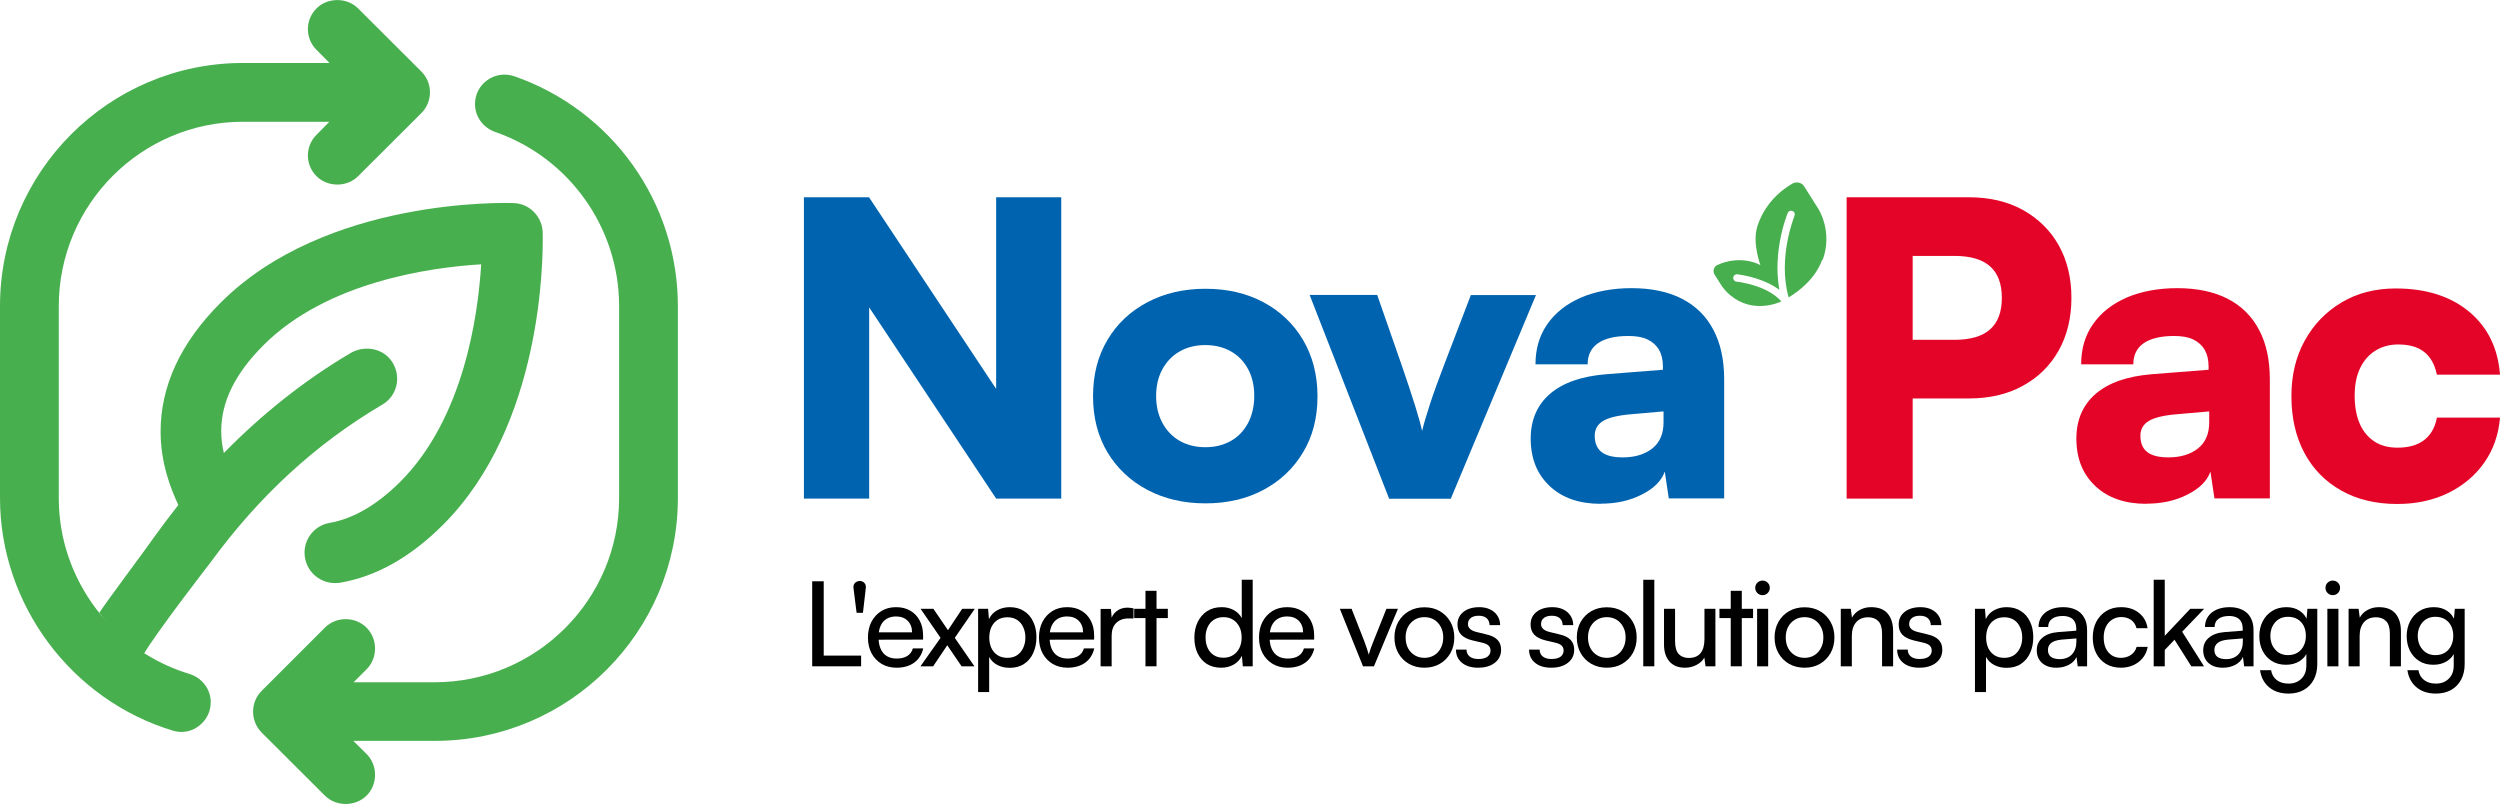
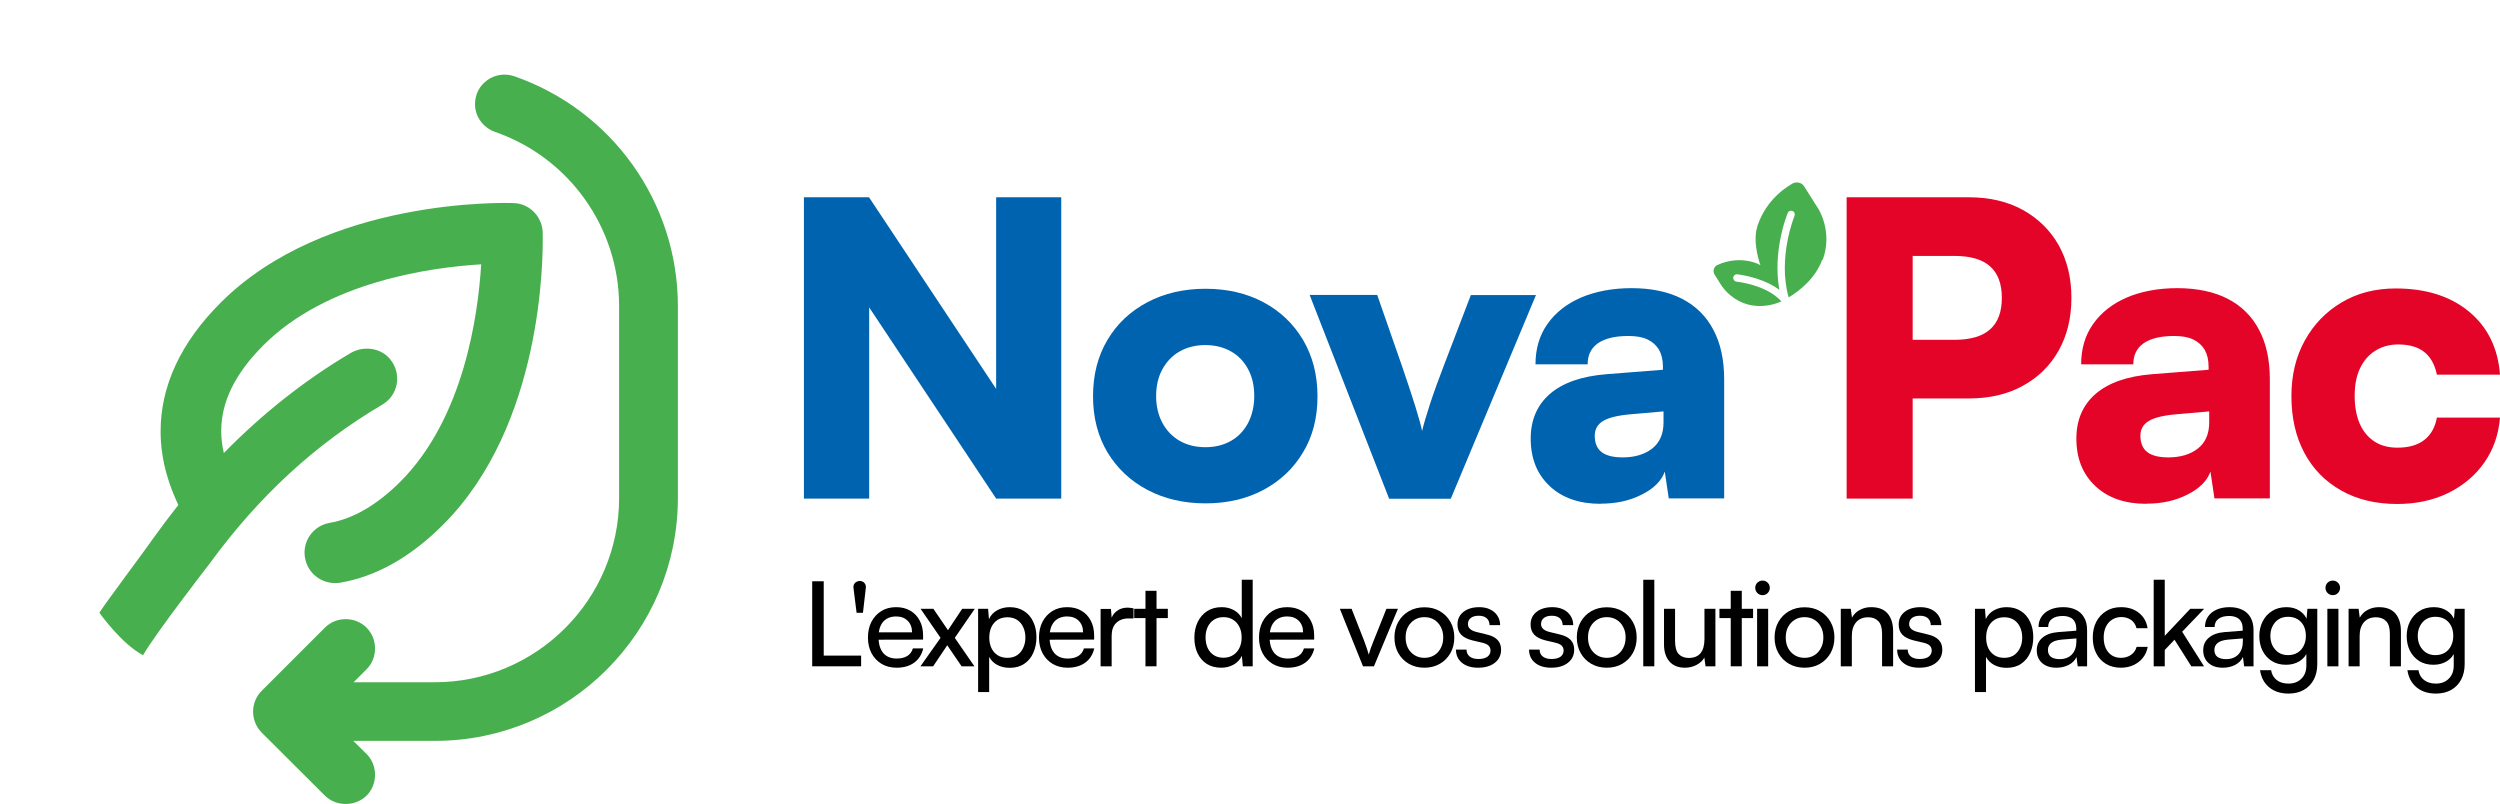
<svg xmlns="http://www.w3.org/2000/svg" width="199" height="64" viewBox="0 0 199 64" fill="none">
  <path d="M69.174 39.687H63.992V15.703H69.174L80.914 33.399H79.293V15.703H84.475V39.687H79.293L67.566 22.028H69.186V39.687H69.174Z" fill="#0063AF" />
  <path d="M87.005 31.545C87.005 29.838 87.386 28.34 88.159 27.05C88.921 25.761 89.989 24.766 91.34 24.054C92.691 23.342 94.226 22.986 95.957 22.986C97.689 22.986 99.224 23.342 100.562 24.054C101.901 24.766 102.957 25.773 103.718 27.05C104.48 28.34 104.873 29.838 104.873 31.545C104.873 33.252 104.492 34.738 103.718 36.015C102.957 37.292 101.901 38.287 100.562 38.999C99.224 39.711 97.689 40.068 95.957 40.068C94.226 40.068 92.691 39.711 91.34 38.999C89.989 38.287 88.933 37.292 88.159 36.015C87.398 34.738 87.005 33.252 87.005 31.545ZM92.028 31.52C92.028 32.343 92.2 33.056 92.531 33.669C92.863 34.284 93.329 34.763 93.907 35.094C94.496 35.426 95.171 35.597 95.945 35.597C96.719 35.597 97.406 35.426 97.984 35.094C98.573 34.763 99.015 34.284 99.347 33.669C99.666 33.056 99.838 32.331 99.838 31.52C99.838 30.71 99.678 29.985 99.347 29.384C99.027 28.782 98.573 28.303 97.984 27.971C97.394 27.64 96.719 27.468 95.945 27.468C95.171 27.468 94.484 27.64 93.907 27.971C93.317 28.303 92.863 28.782 92.531 29.384C92.2 29.985 92.028 30.698 92.028 31.52Z" fill="#0063AF" />
  <path d="M110.571 39.687L104.247 23.477H109.625L111.602 29.15C112.008 30.341 112.364 31.398 112.658 32.343C112.953 33.289 113.125 33.94 113.199 34.308C113.309 33.829 113.518 33.117 113.825 32.171C114.132 31.226 114.501 30.219 114.906 29.163L117.079 23.489H122.262L115.483 39.699H110.559L110.571 39.687Z" fill="#0063AF" />
  <path d="M127.419 40.104C125.712 40.104 124.362 39.638 123.355 38.692C122.348 37.746 121.844 36.494 121.844 34.91C121.844 33.424 122.36 32.233 123.379 31.349C124.411 30.464 125.897 29.949 127.837 29.789L132.368 29.433V29.175C132.368 28.635 132.258 28.192 132.049 27.824C131.828 27.468 131.521 27.198 131.128 27.014C130.735 26.829 130.232 26.744 129.618 26.744C128.561 26.744 127.751 26.94 127.198 27.321C126.646 27.714 126.376 28.266 126.376 29.003H122.225C122.225 27.775 122.532 26.707 123.17 25.798C123.809 24.889 124.693 24.189 125.848 23.686C127.002 23.195 128.353 22.937 129.888 22.937C131.423 22.937 132.798 23.219 133.891 23.784C134.984 24.349 135.819 25.172 136.384 26.252C136.961 27.333 137.244 28.647 137.244 30.206V39.675H132.835L132.516 37.538C132.258 38.275 131.644 38.889 130.686 39.367C129.728 39.859 128.635 40.092 127.432 40.092L127.419 40.104ZM129.176 36.408C130.121 36.408 130.907 36.175 131.509 35.708C132.11 35.241 132.417 34.541 132.417 33.62V32.748L129.888 32.969C128.807 33.056 128.046 33.24 127.604 33.51C127.162 33.78 126.941 34.173 126.941 34.689C126.941 35.266 127.125 35.708 127.493 35.99C127.862 36.273 128.426 36.408 129.176 36.408Z" fill="#0063AF" />
  <path d="M152.249 15.703V39.687H146.993V15.703H152.249ZM156.719 31.717H150.947V27.05H155.552C156.83 27.05 157.775 26.78 158.401 26.227C159.028 25.675 159.347 24.84 159.347 23.71C159.347 22.58 159.028 21.745 158.401 21.193C157.775 20.64 156.83 20.37 155.552 20.37H150.947V15.703H156.719C158.365 15.703 159.789 16.035 161.017 16.71C162.233 17.386 163.191 18.319 163.866 19.51C164.542 20.714 164.885 22.114 164.885 23.71C164.885 25.306 164.542 26.706 163.866 27.91C163.191 29.113 162.233 30.047 161.017 30.71C159.801 31.385 158.365 31.717 156.719 31.717Z" fill="#E40427" />
  <path d="M170.855 40.104C169.148 40.104 167.797 39.638 166.79 38.692C165.783 37.746 165.279 36.494 165.279 34.91C165.279 33.424 165.795 32.233 166.814 31.349C167.846 30.464 169.332 29.949 171.272 29.789L175.803 29.433V29.175C175.803 28.635 175.693 28.192 175.484 27.824C175.263 27.468 174.956 27.198 174.563 27.014C174.17 26.829 173.667 26.744 173.053 26.744C171.997 26.744 171.186 26.94 170.633 27.321C170.081 27.714 169.811 28.266 169.811 29.003H165.66C165.66 27.775 165.967 26.707 166.606 25.798C167.244 24.889 168.128 24.189 169.283 23.686C170.437 23.195 171.788 22.937 173.323 22.937C174.858 22.937 176.233 23.219 177.326 23.784C178.419 24.349 179.254 25.172 179.819 26.252C180.396 27.333 180.679 28.647 180.679 30.206V39.675H176.27L175.951 37.538C175.693 38.275 175.079 38.889 174.121 39.367C173.163 39.859 172.07 40.092 170.867 40.092L170.855 40.104ZM172.611 36.408C173.556 36.408 174.342 36.175 174.944 35.708C175.546 35.241 175.853 34.541 175.853 33.62V32.748L173.323 32.969C172.242 33.056 171.481 33.24 171.039 33.51C170.597 33.78 170.376 34.173 170.376 34.689C170.376 35.266 170.56 35.708 170.928 35.99C171.297 36.273 171.861 36.408 172.611 36.408Z" fill="#E40427" />
  <path d="M182.397 31.52C182.397 29.863 182.753 28.377 183.466 27.1C184.178 25.81 185.16 24.803 186.401 24.066C187.641 23.33 189.078 22.961 190.699 22.961C193.093 22.961 195.046 23.575 196.532 24.803C198.018 26.031 198.84 27.714 199 29.826H193.977C193.806 29.003 193.462 28.401 192.958 28.008C192.455 27.615 191.767 27.419 190.895 27.419C190.207 27.419 189.593 27.591 189.065 27.922C188.537 28.254 188.132 28.733 187.85 29.335C187.567 29.936 187.432 30.661 187.432 31.508C187.432 32.355 187.567 33.117 187.837 33.731C188.108 34.345 188.5 34.812 189.004 35.143C189.507 35.475 190.121 35.634 190.834 35.634C191.718 35.634 192.43 35.438 192.958 35.033C193.486 34.627 193.83 34.038 193.977 33.24H199C198.889 34.603 198.472 35.794 197.747 36.825C197.023 37.857 196.065 38.655 194.874 39.245C193.683 39.822 192.332 40.117 190.821 40.117C189.114 40.117 187.629 39.761 186.364 39.048C185.099 38.336 184.116 37.341 183.429 36.052C182.741 34.763 182.397 33.264 182.397 31.533V31.52Z" fill="#E40427" />
  <path d="M11.409 52.17C9.653 51.249 7.909 48.769 7.909 48.769C8.511 47.835 11.642 43.672 12.244 42.788C12.882 41.904 13.533 41.032 14.196 40.197C13.546 38.809 12.796 36.832 12.784 34.389C12.772 30.754 14.368 27.278 17.573 24.085C25.936 15.723 40.267 16.14 40.881 16.165C42.208 16.202 43.239 17.331 43.202 18.658V18.682C43.227 20.586 43.202 33.848 35.269 41.769C32.703 44.336 29.952 45.895 27.066 46.386C26.931 46.411 26.796 46.411 26.661 46.411C25.506 46.411 24.487 45.588 24.278 44.409C24.045 43.095 24.929 41.843 26.243 41.621C28.122 41.29 30.001 40.197 31.855 38.355C36.939 33.271 38.057 25.056 38.302 21.04C34.25 21.286 26.022 22.428 20.975 27.475C18.691 29.759 17.598 32.006 17.61 34.352C17.61 34.966 17.696 35.531 17.819 36.059C20.889 32.927 24.254 30.262 27.889 28.113C28.92 27.499 30.296 27.671 31.057 28.592C32.027 29.784 31.683 31.49 30.419 32.215C25.15 35.322 20.631 39.46 16.714 44.827C16.714 44.827 12.416 50.365 11.384 52.158L11.409 52.17Z" fill="#47AF4E" />
-   <path d="M34.225 7.348C34.225 7.974 33.979 8.563 33.537 9.005L28.502 14.028C27.618 14.912 26.083 14.912 25.199 14.028C24.278 13.119 24.278 11.633 25.199 10.725L26.218 9.693H19.329C11.261 9.693 4.679 16.275 4.679 24.368V39.644C4.679 42.862 5.723 45.92 7.687 48.511C7.761 48.621 9.701 51.065 11.605 52.072C12.71 52.76 13.889 53.288 15.08 53.644C16.099 53.963 16.775 54.872 16.775 55.891C16.775 56.652 16.431 57.34 15.817 57.794C15.24 58.237 14.503 58.372 13.815 58.175C5.686 55.744 0 48.118 0 39.644V24.368C0 13.696 8.67 5.014 19.329 5.014H26.23L25.199 3.971C24.278 3.062 24.278 1.576 25.199 0.667C26.083 -0.217 27.618 -0.217 28.502 0.667L33.537 5.69C33.979 6.132 34.225 6.721 34.225 7.348Z" fill="#47AF4E" />
  <path d="M53.959 24.368V39.644C53.959 50.304 45.289 58.973 34.63 58.973H28.122L29.178 60.017C29.62 60.459 29.853 61.049 29.853 61.675C29.853 62.301 29.62 62.891 29.178 63.333C28.281 64.217 26.746 64.217 25.862 63.333L20.827 58.31C19.919 57.389 19.919 55.903 20.827 54.995L25.862 49.96C26.317 49.505 26.918 49.284 27.52 49.284C28.122 49.284 28.711 49.505 29.178 49.96C29.62 50.414 29.853 50.991 29.853 51.618C29.853 52.244 29.62 52.833 29.178 53.275L28.146 54.307H34.606C42.698 54.307 49.281 47.725 49.281 39.644V24.368C49.281 18.13 45.314 12.554 39.419 10.504C38.462 10.172 37.811 9.288 37.811 8.293C37.811 7.519 38.167 6.819 38.793 6.377C39.407 5.935 40.181 5.825 40.905 6.058C48.716 8.76 53.959 16.103 53.959 24.368Z" fill="#47AF4E" />
  <path d="M145.053 20.664C144.488 22.224 143.149 23.206 142.376 23.673C141.921 22.064 142.057 20.443 142.253 19.35C142.474 18.073 142.842 17.201 142.842 17.177C142.904 17.029 142.842 16.858 142.683 16.796C142.535 16.735 142.364 16.796 142.302 16.956C142.29 16.993 141.909 17.901 141.676 19.24C141.393 20.812 141.467 22.101 141.639 23.071C141.148 22.703 140.522 22.396 139.785 22.163C138.962 21.905 138.311 21.843 138.287 21.831C138.127 21.819 137.98 21.929 137.967 22.101C137.955 22.261 138.065 22.408 138.237 22.421C138.262 22.421 140.62 22.666 141.799 23.992C141.639 24.066 139.564 25.024 137.746 23.513C137.415 23.243 137.132 22.912 136.911 22.543L136.481 21.856C136.309 21.585 136.42 21.229 136.702 21.094C137.108 20.91 137.525 20.787 137.967 20.738C138.397 20.689 138.839 20.701 139.281 20.799C139.564 20.861 139.858 20.959 140.129 21.107C140.129 21.107 139.478 19.35 139.871 18.073C139.871 18.037 139.895 18.012 139.895 17.975C140.313 16.71 141.148 15.63 142.253 14.88C142.376 14.794 142.511 14.709 142.658 14.623C142.99 14.426 143.42 14.524 143.616 14.844L144.734 16.612C144.734 16.612 145.913 18.417 145.09 20.677L145.053 20.664Z" fill="#47AF4E" />
  <path d="M191.573 50.632C191.573 50.202 191.661 49.815 191.835 49.471C192.01 49.122 192.26 48.844 192.584 48.638C192.909 48.432 193.292 48.33 193.735 48.33C194.147 48.33 194.5 48.429 194.793 48.629C195.086 48.822 195.296 49.094 195.42 49.443L195.308 49.565L195.402 48.461H196.188V52.85C196.188 53.331 196.094 53.746 195.907 54.096C195.72 54.451 195.455 54.726 195.111 54.919C194.768 55.113 194.363 55.209 193.895 55.209C193.271 55.209 192.759 55.044 192.36 54.713C191.96 54.383 191.717 53.927 191.629 53.347H192.509C192.565 53.684 192.715 53.946 192.959 54.133C193.202 54.32 193.514 54.414 193.895 54.414C194.325 54.414 194.668 54.283 194.924 54.021C195.186 53.765 195.317 53.418 195.317 52.982V51.69L195.43 51.812C195.311 52.155 195.096 52.426 194.784 52.626C194.472 52.819 194.11 52.916 193.698 52.916C193.261 52.916 192.884 52.816 192.565 52.617C192.247 52.411 192.001 52.136 191.826 51.793C191.657 51.45 191.573 51.063 191.573 50.632ZM192.453 50.613C192.453 50.901 192.509 51.16 192.622 51.39C192.74 51.621 192.902 51.805 193.108 51.943C193.321 52.08 193.567 52.148 193.848 52.148C194.147 52.148 194.403 52.083 194.615 51.952C194.828 51.821 194.99 51.64 195.102 51.409C195.221 51.178 195.28 50.913 195.28 50.613C195.28 50.314 195.224 50.052 195.111 49.827C194.999 49.602 194.837 49.425 194.625 49.294C194.413 49.163 194.157 49.097 193.857 49.097C193.564 49.097 193.311 49.166 193.099 49.303C192.893 49.44 192.734 49.624 192.622 49.855C192.509 50.08 192.453 50.333 192.453 50.613Z" fill="black" />
  <path d="M187.827 53.038H186.948V48.461H187.743L187.837 49.163C187.98 48.901 188.186 48.698 188.455 48.554C188.729 48.404 189.029 48.33 189.353 48.33C189.952 48.33 190.395 48.501 190.682 48.844C190.969 49.188 191.113 49.652 191.113 50.239V53.038H190.233V50.436C190.233 49.974 190.133 49.643 189.933 49.443C189.734 49.237 189.465 49.135 189.128 49.135C188.717 49.135 188.395 49.269 188.164 49.537C187.94 49.805 187.827 50.164 187.827 50.613V53.038Z" fill="black" />
  <path d="M185.258 53.038V48.461H186.138V53.038H185.258ZM185.689 47.375C185.533 47.375 185.395 47.319 185.277 47.206C185.165 47.088 185.108 46.95 185.108 46.794C185.108 46.632 185.165 46.495 185.277 46.383C185.395 46.27 185.533 46.214 185.689 46.214C185.851 46.214 185.988 46.27 186.101 46.383C186.213 46.495 186.269 46.632 186.269 46.794C186.269 46.95 186.213 47.088 186.101 47.206C185.988 47.319 185.851 47.375 185.689 47.375Z" fill="black" />
  <path d="M179.842 50.632C179.842 50.202 179.929 49.815 180.104 49.471C180.279 49.122 180.528 48.844 180.853 48.638C181.177 48.432 181.561 48.33 182.004 48.33C182.416 48.33 182.768 48.429 183.062 48.629C183.355 48.822 183.564 49.094 183.689 49.443L183.577 49.565L183.67 48.461H184.456V52.85C184.456 53.331 184.363 53.746 184.176 54.096C183.988 54.451 183.723 54.726 183.38 54.919C183.037 55.113 182.631 55.209 182.163 55.209C181.539 55.209 181.027 55.044 180.628 54.713C180.229 54.383 179.985 53.927 179.898 53.347H180.778C180.834 53.684 180.984 53.946 181.227 54.133C181.47 54.32 181.783 54.414 182.163 54.414C182.594 54.414 182.937 54.283 183.193 54.021C183.455 53.765 183.586 53.418 183.586 52.982V51.69L183.698 51.812C183.58 52.155 183.364 52.426 183.052 52.626C182.74 52.819 182.378 52.916 181.967 52.916C181.53 52.916 181.152 52.816 180.834 52.617C180.516 52.411 180.269 52.136 180.095 51.793C179.926 51.45 179.842 51.063 179.842 50.632ZM180.722 50.613C180.722 50.901 180.778 51.16 180.89 51.39C181.009 51.621 181.171 51.805 181.377 51.943C181.589 52.08 181.836 52.148 182.116 52.148C182.416 52.148 182.672 52.083 182.884 51.952C183.096 51.821 183.258 51.64 183.371 51.409C183.489 51.178 183.548 50.913 183.548 50.613C183.548 50.314 183.492 50.052 183.38 49.827C183.268 49.602 183.105 49.425 182.893 49.294C182.681 49.163 182.425 49.097 182.126 49.097C181.832 49.097 181.58 49.166 181.368 49.303C181.162 49.44 181.002 49.624 180.89 49.855C180.778 50.08 180.722 50.333 180.722 50.613Z" fill="black" />
  <path d="M176.938 53.15C176.452 53.15 176.068 53.022 175.787 52.766C175.513 52.511 175.375 52.177 175.375 51.765C175.375 51.347 175.525 51.013 175.825 50.763C176.124 50.507 176.542 50.358 177.079 50.314L178.52 50.202V50.071C178.52 49.815 178.474 49.612 178.38 49.462C178.286 49.306 178.158 49.197 177.996 49.135C177.834 49.066 177.65 49.032 177.444 49.032C177.076 49.032 176.789 49.109 176.583 49.266C176.383 49.415 176.283 49.631 176.283 49.911H175.516C175.516 49.593 175.597 49.316 175.759 49.078C175.921 48.841 176.149 48.657 176.442 48.526C176.742 48.395 177.088 48.33 177.481 48.33C177.862 48.33 178.193 48.398 178.474 48.535C178.761 48.666 178.982 48.869 179.138 49.144C179.3 49.412 179.381 49.752 179.381 50.164V53.038H178.633L178.539 52.298C178.42 52.56 178.215 52.769 177.921 52.925C177.634 53.075 177.307 53.15 176.938 53.15ZM177.191 52.467C177.609 52.467 177.937 52.342 178.174 52.092C178.411 51.837 178.53 51.493 178.53 51.063V50.819L177.36 50.913C176.973 50.95 176.692 51.041 176.517 51.184C176.349 51.328 176.264 51.512 176.264 51.737C176.264 51.98 176.346 52.164 176.508 52.289C176.676 52.407 176.904 52.467 177.191 52.467Z" fill="black" />
  <path d="M172.314 53.038H171.434V46.149H172.314V50.613L174.345 48.461H175.45L173.699 50.286L175.44 53.038H174.429L173.091 50.922L172.314 51.737V53.038Z" fill="black" />
  <path d="M166.584 50.754C166.584 50.273 166.677 49.852 166.865 49.49C167.058 49.128 167.323 48.844 167.66 48.638C167.997 48.432 168.387 48.33 168.83 48.33C169.404 48.33 169.882 48.482 170.262 48.788C170.643 49.094 170.871 49.5 170.946 50.005H170.066C169.991 49.712 169.844 49.49 169.626 49.34C169.407 49.191 169.152 49.116 168.858 49.116C168.584 49.116 168.34 49.184 168.128 49.322C167.916 49.453 167.751 49.64 167.632 49.883C167.514 50.127 167.454 50.414 167.454 50.745C167.454 51.075 167.51 51.362 167.623 51.606C167.735 51.843 167.894 52.03 168.1 52.167C168.306 52.298 168.546 52.364 168.821 52.364C169.133 52.364 169.401 52.286 169.626 52.13C169.85 51.974 170 51.762 170.075 51.493H170.955C170.899 51.824 170.771 52.114 170.571 52.364C170.378 52.607 170.128 52.801 169.822 52.944C169.523 53.081 169.189 53.15 168.821 53.15C168.372 53.15 167.978 53.05 167.641 52.85C167.311 52.651 167.052 52.373 166.865 52.017C166.677 51.656 166.584 51.234 166.584 50.754Z" fill="black" />
  <path d="M163.69 53.15C163.203 53.15 162.819 53.022 162.538 52.766C162.264 52.511 162.126 52.177 162.126 51.765C162.126 51.347 162.276 51.013 162.576 50.763C162.875 50.507 163.293 50.358 163.83 50.314L165.272 50.202V50.071C165.272 49.815 165.225 49.612 165.131 49.462C165.038 49.306 164.91 49.197 164.747 49.135C164.585 49.066 164.401 49.032 164.195 49.032C163.827 49.032 163.54 49.109 163.334 49.266C163.134 49.415 163.034 49.631 163.034 49.911H162.267C162.267 49.593 162.348 49.316 162.51 49.078C162.672 48.841 162.9 48.657 163.194 48.526C163.493 48.395 163.839 48.33 164.233 48.33C164.613 48.33 164.944 48.398 165.225 48.535C165.512 48.666 165.733 48.869 165.889 49.144C166.052 49.412 166.133 49.752 166.133 50.164V53.038H165.384L165.29 52.298C165.172 52.56 164.966 52.769 164.672 52.925C164.385 53.075 164.058 53.15 163.69 53.15ZM163.942 52.467C164.36 52.467 164.688 52.342 164.925 52.092C165.162 51.837 165.281 51.493 165.281 51.063V50.819L164.111 50.913C163.724 50.95 163.443 51.041 163.268 51.184C163.1 51.328 163.016 51.512 163.016 51.737C163.016 51.98 163.097 52.164 163.259 52.289C163.428 52.407 163.655 52.467 163.942 52.467Z" fill="black" />
  <path d="M157.207 55.088V48.461H158.002L158.068 49.284C158.217 48.966 158.439 48.729 158.732 48.573C159.032 48.411 159.363 48.33 159.724 48.33C160.161 48.33 160.539 48.432 160.857 48.638C161.175 48.838 161.419 49.119 161.587 49.481C161.762 49.837 161.849 50.248 161.849 50.716C161.849 51.184 161.765 51.602 161.597 51.971C161.434 52.339 161.194 52.629 160.876 52.841C160.564 53.053 160.18 53.159 159.724 53.159C159.356 53.159 159.029 53.085 158.742 52.935C158.455 52.785 158.236 52.57 158.086 52.289V55.088H157.207ZM158.096 50.754C158.096 51.06 158.152 51.337 158.264 51.587C158.383 51.83 158.548 52.021 158.76 52.158C158.979 52.295 159.238 52.364 159.537 52.364C159.837 52.364 160.093 52.295 160.305 52.158C160.517 52.014 160.679 51.821 160.792 51.578C160.91 51.334 160.969 51.06 160.969 50.754C160.969 50.436 160.91 50.155 160.792 49.911C160.679 49.668 160.517 49.478 160.305 49.34C160.093 49.203 159.837 49.135 159.537 49.135C159.238 49.135 158.979 49.203 158.76 49.34C158.548 49.478 158.383 49.668 158.264 49.911C158.152 50.155 158.096 50.436 158.096 50.754Z" fill="black" />
  <path d="M151.013 51.709H151.856C151.856 51.94 151.94 52.124 152.108 52.261C152.277 52.392 152.505 52.457 152.792 52.457C153.104 52.457 153.344 52.398 153.512 52.28C153.681 52.155 153.765 51.989 153.765 51.783C153.765 51.634 153.718 51.509 153.625 51.409C153.537 51.309 153.375 51.228 153.138 51.166L152.333 50.978C151.927 50.879 151.625 50.726 151.425 50.52C151.232 50.314 151.135 50.042 151.135 49.706C151.135 49.425 151.207 49.181 151.35 48.975C151.5 48.77 151.703 48.61 151.959 48.498C152.221 48.386 152.52 48.33 152.857 48.33C153.194 48.33 153.484 48.389 153.728 48.507C153.977 48.626 154.171 48.791 154.308 49.004C154.452 49.216 154.526 49.468 154.533 49.762H153.69C153.684 49.525 153.606 49.34 153.456 49.209C153.306 49.078 153.097 49.013 152.829 49.013C152.555 49.013 152.342 49.072 152.193 49.191C152.043 49.309 151.968 49.471 151.968 49.677C151.968 49.983 152.193 50.192 152.642 50.304L153.447 50.501C153.834 50.589 154.124 50.732 154.317 50.932C154.511 51.125 154.608 51.39 154.608 51.727C154.608 52.014 154.53 52.267 154.374 52.486C154.218 52.698 154.002 52.863 153.728 52.982C153.459 53.094 153.141 53.15 152.773 53.15C152.236 53.15 151.809 53.019 151.491 52.757C151.172 52.495 151.013 52.145 151.013 51.709Z" fill="black" />
  <path d="M147.406 53.038H146.526V48.461H147.322L147.416 49.163C147.559 48.901 147.765 48.698 148.033 48.554C148.308 48.404 148.607 48.33 148.932 48.33C149.531 48.33 149.974 48.501 150.261 48.844C150.548 49.188 150.692 49.652 150.692 50.239V53.038H149.812V50.436C149.812 49.974 149.712 49.643 149.512 49.443C149.313 49.237 149.044 49.135 148.707 49.135C148.295 49.135 147.974 49.269 147.743 49.537C147.519 49.805 147.406 50.164 147.406 50.613V53.038Z" fill="black" />
  <path d="M141.256 50.745C141.256 50.276 141.359 49.861 141.565 49.5C141.771 49.138 142.051 48.854 142.407 48.648C142.769 48.442 143.181 48.339 143.643 48.339C144.105 48.339 144.513 48.442 144.869 48.648C145.225 48.854 145.505 49.138 145.711 49.5C145.917 49.861 146.02 50.276 146.02 50.745C146.02 51.212 145.917 51.627 145.711 51.989C145.505 52.351 145.225 52.635 144.869 52.841C144.513 53.047 144.105 53.15 143.643 53.15C143.181 53.15 142.769 53.047 142.407 52.841C142.051 52.635 141.771 52.351 141.565 51.989C141.359 51.627 141.256 51.212 141.256 50.745ZM142.145 50.745C142.145 51.063 142.207 51.343 142.332 51.587C142.463 51.83 142.641 52.021 142.866 52.158C143.09 52.295 143.349 52.364 143.643 52.364C143.936 52.364 144.195 52.295 144.42 52.158C144.644 52.021 144.819 51.83 144.944 51.587C145.075 51.343 145.14 51.063 145.14 50.745C145.14 50.42 145.075 50.139 144.944 49.902C144.819 49.659 144.644 49.468 144.42 49.331C144.195 49.194 143.936 49.125 143.643 49.125C143.349 49.125 143.09 49.194 142.866 49.331C142.641 49.468 142.463 49.659 142.332 49.902C142.207 50.139 142.145 50.42 142.145 50.745Z" fill="black" />
  <path d="M139.866 53.038V48.461H140.746V53.038H139.866ZM140.297 47.375C140.141 47.375 140.004 47.319 139.885 47.206C139.773 47.088 139.717 46.95 139.717 46.794C139.717 46.632 139.773 46.495 139.885 46.383C140.004 46.27 140.141 46.214 140.297 46.214C140.459 46.214 140.596 46.27 140.709 46.383C140.821 46.495 140.877 46.632 140.877 46.794C140.877 46.95 140.821 47.088 140.709 47.206C140.596 47.319 140.459 47.375 140.297 47.375Z" fill="black" />
  <path d="M136.868 48.461H139.545V49.2H136.868V48.461ZM138.646 53.038H137.766V47.028H138.646V53.038Z" fill="black" />
  <path d="M135.675 48.461H136.546V53.038H135.76L135.666 52.345C135.535 52.582 135.329 52.776 135.048 52.925C134.767 53.075 134.458 53.15 134.121 53.15C133.591 53.15 133.179 52.985 132.886 52.654C132.599 52.317 132.455 51.868 132.455 51.306V48.461H133.335V51.016C133.335 51.503 133.432 51.852 133.625 52.064C133.825 52.27 134.093 52.373 134.43 52.373C134.836 52.373 135.145 52.248 135.357 51.999C135.569 51.743 135.675 51.368 135.675 50.876V48.461Z" fill="black" />
  <path d="M131.684 53.038H130.804V46.149H131.684V53.038Z" fill="black" />
  <path d="M125.515 50.745C125.515 50.276 125.618 49.861 125.824 49.5C126.03 49.138 126.311 48.854 126.667 48.648C127.029 48.442 127.44 48.339 127.902 48.339C128.364 48.339 128.773 48.442 129.128 48.648C129.484 48.854 129.765 49.138 129.971 49.5C130.177 49.861 130.28 50.276 130.28 50.745C130.28 51.212 130.177 51.627 129.971 51.989C129.765 52.351 129.484 52.635 129.128 52.841C128.773 53.047 128.364 53.15 127.902 53.15C127.44 53.15 127.029 53.047 126.667 52.841C126.311 52.635 126.03 52.351 125.824 51.989C125.618 51.627 125.515 51.212 125.515 50.745ZM126.405 50.745C126.405 51.063 126.467 51.343 126.592 51.587C126.723 51.83 126.901 52.021 127.125 52.158C127.35 52.295 127.609 52.364 127.902 52.364C128.196 52.364 128.455 52.295 128.679 52.158C128.904 52.021 129.079 51.83 129.203 51.587C129.334 51.343 129.4 51.063 129.4 50.745C129.4 50.42 129.334 50.139 129.203 49.902C129.079 49.659 128.904 49.468 128.679 49.331C128.455 49.194 128.196 49.125 127.902 49.125C127.609 49.125 127.35 49.194 127.125 49.331C126.901 49.468 126.723 49.659 126.592 49.902C126.467 50.139 126.405 50.42 126.405 50.745Z" fill="black" />
  <path d="M121.713 51.709H122.555C122.555 51.94 122.639 52.124 122.808 52.261C122.976 52.392 123.204 52.457 123.491 52.457C123.803 52.457 124.043 52.398 124.212 52.28C124.38 52.155 124.465 51.989 124.465 51.783C124.465 51.634 124.418 51.509 124.324 51.409C124.237 51.309 124.075 51.228 123.837 51.166L123.032 50.978C122.627 50.879 122.324 50.726 122.125 50.52C121.931 50.314 121.834 50.042 121.834 49.706C121.834 49.425 121.906 49.181 122.05 48.975C122.199 48.77 122.402 48.61 122.658 48.498C122.92 48.386 123.22 48.33 123.557 48.33C123.894 48.33 124.184 48.389 124.427 48.507C124.677 48.626 124.87 48.791 125.007 49.004C125.151 49.216 125.226 49.468 125.232 49.762H124.39C124.383 49.525 124.305 49.34 124.156 49.209C124.006 49.078 123.797 49.013 123.529 49.013C123.254 49.013 123.042 49.072 122.892 49.191C122.742 49.309 122.667 49.471 122.667 49.677C122.667 49.983 122.892 50.192 123.341 50.304L124.146 50.501C124.533 50.589 124.823 50.732 125.017 50.932C125.21 51.125 125.307 51.39 125.307 51.727C125.307 52.014 125.229 52.267 125.073 52.486C124.917 52.698 124.702 52.863 124.427 52.982C124.159 53.094 123.841 53.15 123.472 53.15C122.936 53.15 122.508 53.019 122.19 52.757C121.872 52.495 121.713 52.145 121.713 51.709Z" fill="black" />
  <path d="M115.894 51.709H116.736C116.736 51.94 116.82 52.124 116.989 52.261C117.157 52.392 117.385 52.457 117.672 52.457C117.984 52.457 118.224 52.398 118.393 52.28C118.561 52.155 118.645 51.989 118.645 51.783C118.645 51.634 118.599 51.509 118.505 51.409C118.418 51.309 118.255 51.228 118.018 51.166L117.213 50.978C116.808 50.879 116.505 50.726 116.305 50.52C116.112 50.314 116.015 50.042 116.015 49.706C116.015 49.425 116.087 49.181 116.231 48.975C116.38 48.77 116.583 48.61 116.839 48.498C117.101 48.386 117.401 48.33 117.738 48.33C118.075 48.33 118.365 48.389 118.608 48.507C118.858 48.626 119.051 48.791 119.188 49.004C119.332 49.216 119.407 49.468 119.413 49.762H118.571C118.564 49.525 118.486 49.34 118.337 49.209C118.187 49.078 117.978 49.013 117.709 49.013C117.435 49.013 117.223 49.072 117.073 49.191C116.923 49.309 116.848 49.471 116.848 49.677C116.848 49.983 117.073 50.192 117.522 50.304L118.327 50.501C118.714 50.589 119.004 50.732 119.198 50.932C119.391 51.125 119.488 51.39 119.488 51.727C119.488 52.014 119.41 52.267 119.254 52.486C119.098 52.698 118.883 52.863 118.608 52.982C118.34 53.094 118.021 53.15 117.653 53.15C117.117 53.15 116.689 53.019 116.371 52.757C116.053 52.495 115.894 52.145 115.894 51.709Z" fill="black" />
  <path d="M110.998 50.745C110.998 50.276 111.101 49.861 111.306 49.5C111.512 49.138 111.793 48.854 112.149 48.648C112.511 48.442 112.923 48.339 113.384 48.339C113.846 48.339 114.255 48.442 114.611 48.648C114.966 48.854 115.247 49.138 115.453 49.5C115.659 49.861 115.762 50.276 115.762 50.745C115.762 51.212 115.659 51.627 115.453 51.989C115.247 52.351 114.966 52.635 114.611 52.841C114.255 53.047 113.846 53.15 113.384 53.15C112.923 53.15 112.511 53.047 112.149 52.841C111.793 52.635 111.512 52.351 111.306 51.989C111.101 51.627 110.998 51.212 110.998 50.745ZM111.887 50.745C111.887 51.063 111.949 51.343 112.074 51.587C112.205 51.83 112.383 52.021 112.608 52.158C112.832 52.295 113.091 52.364 113.384 52.364C113.678 52.364 113.937 52.295 114.161 52.158C114.386 52.021 114.561 51.83 114.686 51.587C114.817 51.343 114.882 51.063 114.882 50.745C114.882 50.42 114.817 50.139 114.686 49.902C114.561 49.659 114.386 49.468 114.161 49.331C113.937 49.194 113.678 49.125 113.384 49.125C113.091 49.125 112.832 49.194 112.608 49.331C112.383 49.468 112.205 49.659 112.074 49.902C111.949 50.139 111.887 50.42 111.887 50.745Z" fill="black" />
  <path d="M108.495 53.038L106.651 48.461H107.587L108.589 51.016C108.67 51.228 108.742 51.431 108.804 51.624C108.867 51.812 108.917 51.974 108.954 52.111C108.998 51.955 109.051 51.783 109.113 51.596C109.182 51.409 109.257 51.216 109.338 51.016L110.358 48.461H111.275L109.366 53.038H108.495Z" fill="black" />
  <path d="M102.491 53.15C102.048 53.15 101.655 53.05 101.312 52.85C100.969 52.645 100.7 52.364 100.507 52.008C100.314 51.646 100.217 51.228 100.217 50.754C100.217 50.273 100.31 49.852 100.498 49.49C100.691 49.128 100.953 48.844 101.284 48.638C101.621 48.432 102.011 48.33 102.454 48.33C102.891 48.33 103.268 48.423 103.587 48.61C103.911 48.797 104.161 49.06 104.335 49.397C104.516 49.734 104.607 50.13 104.607 50.585V50.913L100.685 50.922L100.704 50.333H103.727C103.727 49.952 103.611 49.646 103.381 49.415C103.15 49.184 102.841 49.069 102.454 49.069C102.161 49.069 101.908 49.135 101.696 49.266C101.49 49.39 101.331 49.578 101.218 49.827C101.112 50.071 101.059 50.364 101.059 50.707C101.059 51.256 101.184 51.681 101.434 51.98C101.683 52.273 102.042 52.42 102.51 52.42C102.853 52.42 103.134 52.351 103.353 52.214C103.571 52.077 103.718 51.877 103.792 51.615H104.616C104.504 52.102 104.264 52.479 103.895 52.748C103.527 53.016 103.059 53.15 102.491 53.15Z" fill="black" />
  <path d="M97.206 53.15C96.763 53.15 96.383 53.05 96.064 52.85C95.746 52.645 95.5 52.361 95.325 51.999C95.156 51.637 95.072 51.225 95.072 50.763C95.072 50.295 95.16 49.88 95.334 49.518C95.509 49.15 95.759 48.86 96.083 48.648C96.408 48.436 96.795 48.33 97.244 48.33C97.6 48.33 97.915 48.404 98.189 48.554C98.47 48.698 98.689 48.913 98.844 49.2V46.149H99.715V53.038H98.929L98.854 52.205C98.704 52.511 98.483 52.745 98.189 52.907C97.902 53.069 97.575 53.15 97.206 53.15ZM97.384 52.355C97.684 52.355 97.94 52.286 98.152 52.148C98.37 52.011 98.539 51.821 98.657 51.578C98.776 51.334 98.835 51.053 98.835 50.735C98.835 50.417 98.776 50.139 98.657 49.902C98.539 49.659 98.37 49.468 98.152 49.331C97.94 49.194 97.684 49.125 97.384 49.125C97.085 49.125 96.829 49.197 96.617 49.34C96.405 49.478 96.242 49.668 96.13 49.911C96.018 50.148 95.962 50.423 95.962 50.735C95.962 51.053 96.018 51.334 96.13 51.578C96.242 51.821 96.405 52.011 96.617 52.148C96.829 52.286 97.085 52.355 97.384 52.355Z" fill="black" />
  <path d="M90.282 48.461H92.959V49.2H90.282V48.461ZM92.06 53.038H91.18V47.028H92.06V53.038Z" fill="black" />
  <path d="M90.229 48.423V49.228H89.835C89.417 49.228 89.087 49.35 88.843 49.593C88.606 49.83 88.487 50.17 88.487 50.613V53.038H87.608V48.47H88.431L88.506 49.387H88.422C88.484 49.088 88.634 48.844 88.871 48.657C89.108 48.464 89.405 48.367 89.76 48.367C89.842 48.367 89.916 48.373 89.985 48.386C90.06 48.392 90.141 48.404 90.229 48.423Z" fill="black" />
  <path d="M84.977 53.15C84.534 53.15 84.141 53.05 83.798 52.85C83.455 52.645 83.186 52.364 82.993 52.008C82.8 51.646 82.703 51.228 82.703 50.754C82.703 50.273 82.796 49.852 82.984 49.49C83.177 49.128 83.439 48.844 83.77 48.638C84.107 48.432 84.497 48.33 84.94 48.33C85.377 48.33 85.754 48.423 86.073 48.61C86.397 48.797 86.647 49.06 86.821 49.397C87.002 49.734 87.093 50.13 87.093 50.585V50.913L83.171 50.922L83.19 50.333H86.213C86.213 49.952 86.098 49.646 85.867 49.415C85.636 49.184 85.327 49.069 84.94 49.069C84.647 49.069 84.394 49.135 84.182 49.266C83.976 49.39 83.817 49.578 83.704 49.827C83.598 50.071 83.545 50.364 83.545 50.707C83.545 51.256 83.67 51.681 83.92 51.98C84.169 52.273 84.528 52.42 84.996 52.42C85.339 52.42 85.62 52.351 85.839 52.214C86.057 52.077 86.204 51.877 86.278 51.615H87.102C86.99 52.102 86.75 52.479 86.382 52.748C86.013 53.016 85.545 53.15 84.977 53.15Z" fill="black" />
  <path d="M77.858 55.088V48.461H78.653L78.719 49.284C78.869 48.966 79.09 48.729 79.384 48.573C79.683 48.411 80.014 48.33 80.376 48.33C80.813 48.33 81.19 48.432 81.508 48.638C81.827 48.838 82.07 49.119 82.239 49.481C82.413 49.837 82.501 50.248 82.501 50.716C82.501 51.184 82.416 51.602 82.248 51.971C82.086 52.339 81.845 52.629 81.527 52.841C81.215 53.053 80.831 53.159 80.376 53.159C80.008 53.159 79.68 53.085 79.393 52.935C79.106 52.785 78.888 52.57 78.738 52.289V55.088H77.858ZM78.747 50.754C78.747 51.06 78.803 51.337 78.916 51.587C79.034 51.83 79.2 52.021 79.412 52.158C79.63 52.295 79.889 52.364 80.189 52.364C80.488 52.364 80.744 52.295 80.956 52.158C81.168 52.014 81.331 51.821 81.443 51.578C81.561 51.334 81.621 51.06 81.621 50.754C81.621 50.436 81.561 50.155 81.443 49.911C81.331 49.668 81.168 49.478 80.956 49.34C80.744 49.203 80.488 49.135 80.189 49.135C79.889 49.135 79.63 49.203 79.412 49.34C79.2 49.478 79.034 49.668 78.916 49.911C78.803 50.155 78.747 50.436 78.747 50.754Z" fill="black" />
  <path d="M74.278 53.038H73.267L74.868 50.773L73.277 48.461H74.297L75.458 50.164L76.59 48.461H77.592L76.001 50.773L77.564 53.038H76.543L75.401 51.362L74.278 53.038Z" fill="black" />
  <path d="M71.363 53.15C70.92 53.15 70.527 53.05 70.183 52.85C69.84 52.645 69.572 52.364 69.379 52.008C69.185 51.646 69.088 51.228 69.088 50.754C69.088 50.273 69.182 49.852 69.369 49.49C69.563 49.128 69.825 48.844 70.156 48.638C70.492 48.432 70.882 48.33 71.326 48.33C71.762 48.33 72.14 48.423 72.458 48.61C72.783 48.797 73.032 49.06 73.207 49.397C73.388 49.734 73.478 50.13 73.478 50.585V50.913L69.556 50.922L69.575 50.333H72.599C72.599 49.952 72.483 49.646 72.252 49.415C72.021 49.184 71.712 49.069 71.326 49.069C71.032 49.069 70.779 49.135 70.567 49.266C70.361 49.39 70.202 49.578 70.09 49.827C69.984 50.071 69.931 50.364 69.931 50.707C69.931 51.256 70.056 51.681 70.305 51.98C70.555 52.273 70.914 52.42 71.382 52.42C71.725 52.42 72.006 52.351 72.224 52.214C72.442 52.077 72.589 51.877 72.664 51.615H73.488C73.375 52.102 73.135 52.479 72.767 52.748C72.399 53.016 71.931 53.15 71.363 53.15Z" fill="black" />
  <path d="M68.915 46.841L68.691 48.779H68.185L67.942 46.841C67.923 46.698 67.939 46.582 67.989 46.495C68.039 46.407 68.104 46.345 68.185 46.308C68.273 46.264 68.36 46.242 68.447 46.242C68.529 46.242 68.607 46.264 68.681 46.308C68.763 46.345 68.825 46.407 68.869 46.495C68.919 46.582 68.934 46.698 68.915 46.841Z" fill="black" />
  <path d="M65.568 46.27V53.038H64.651V46.27H65.568ZM64.81 53.038V52.186H68.545V53.038H64.81Z" fill="black" />
</svg>